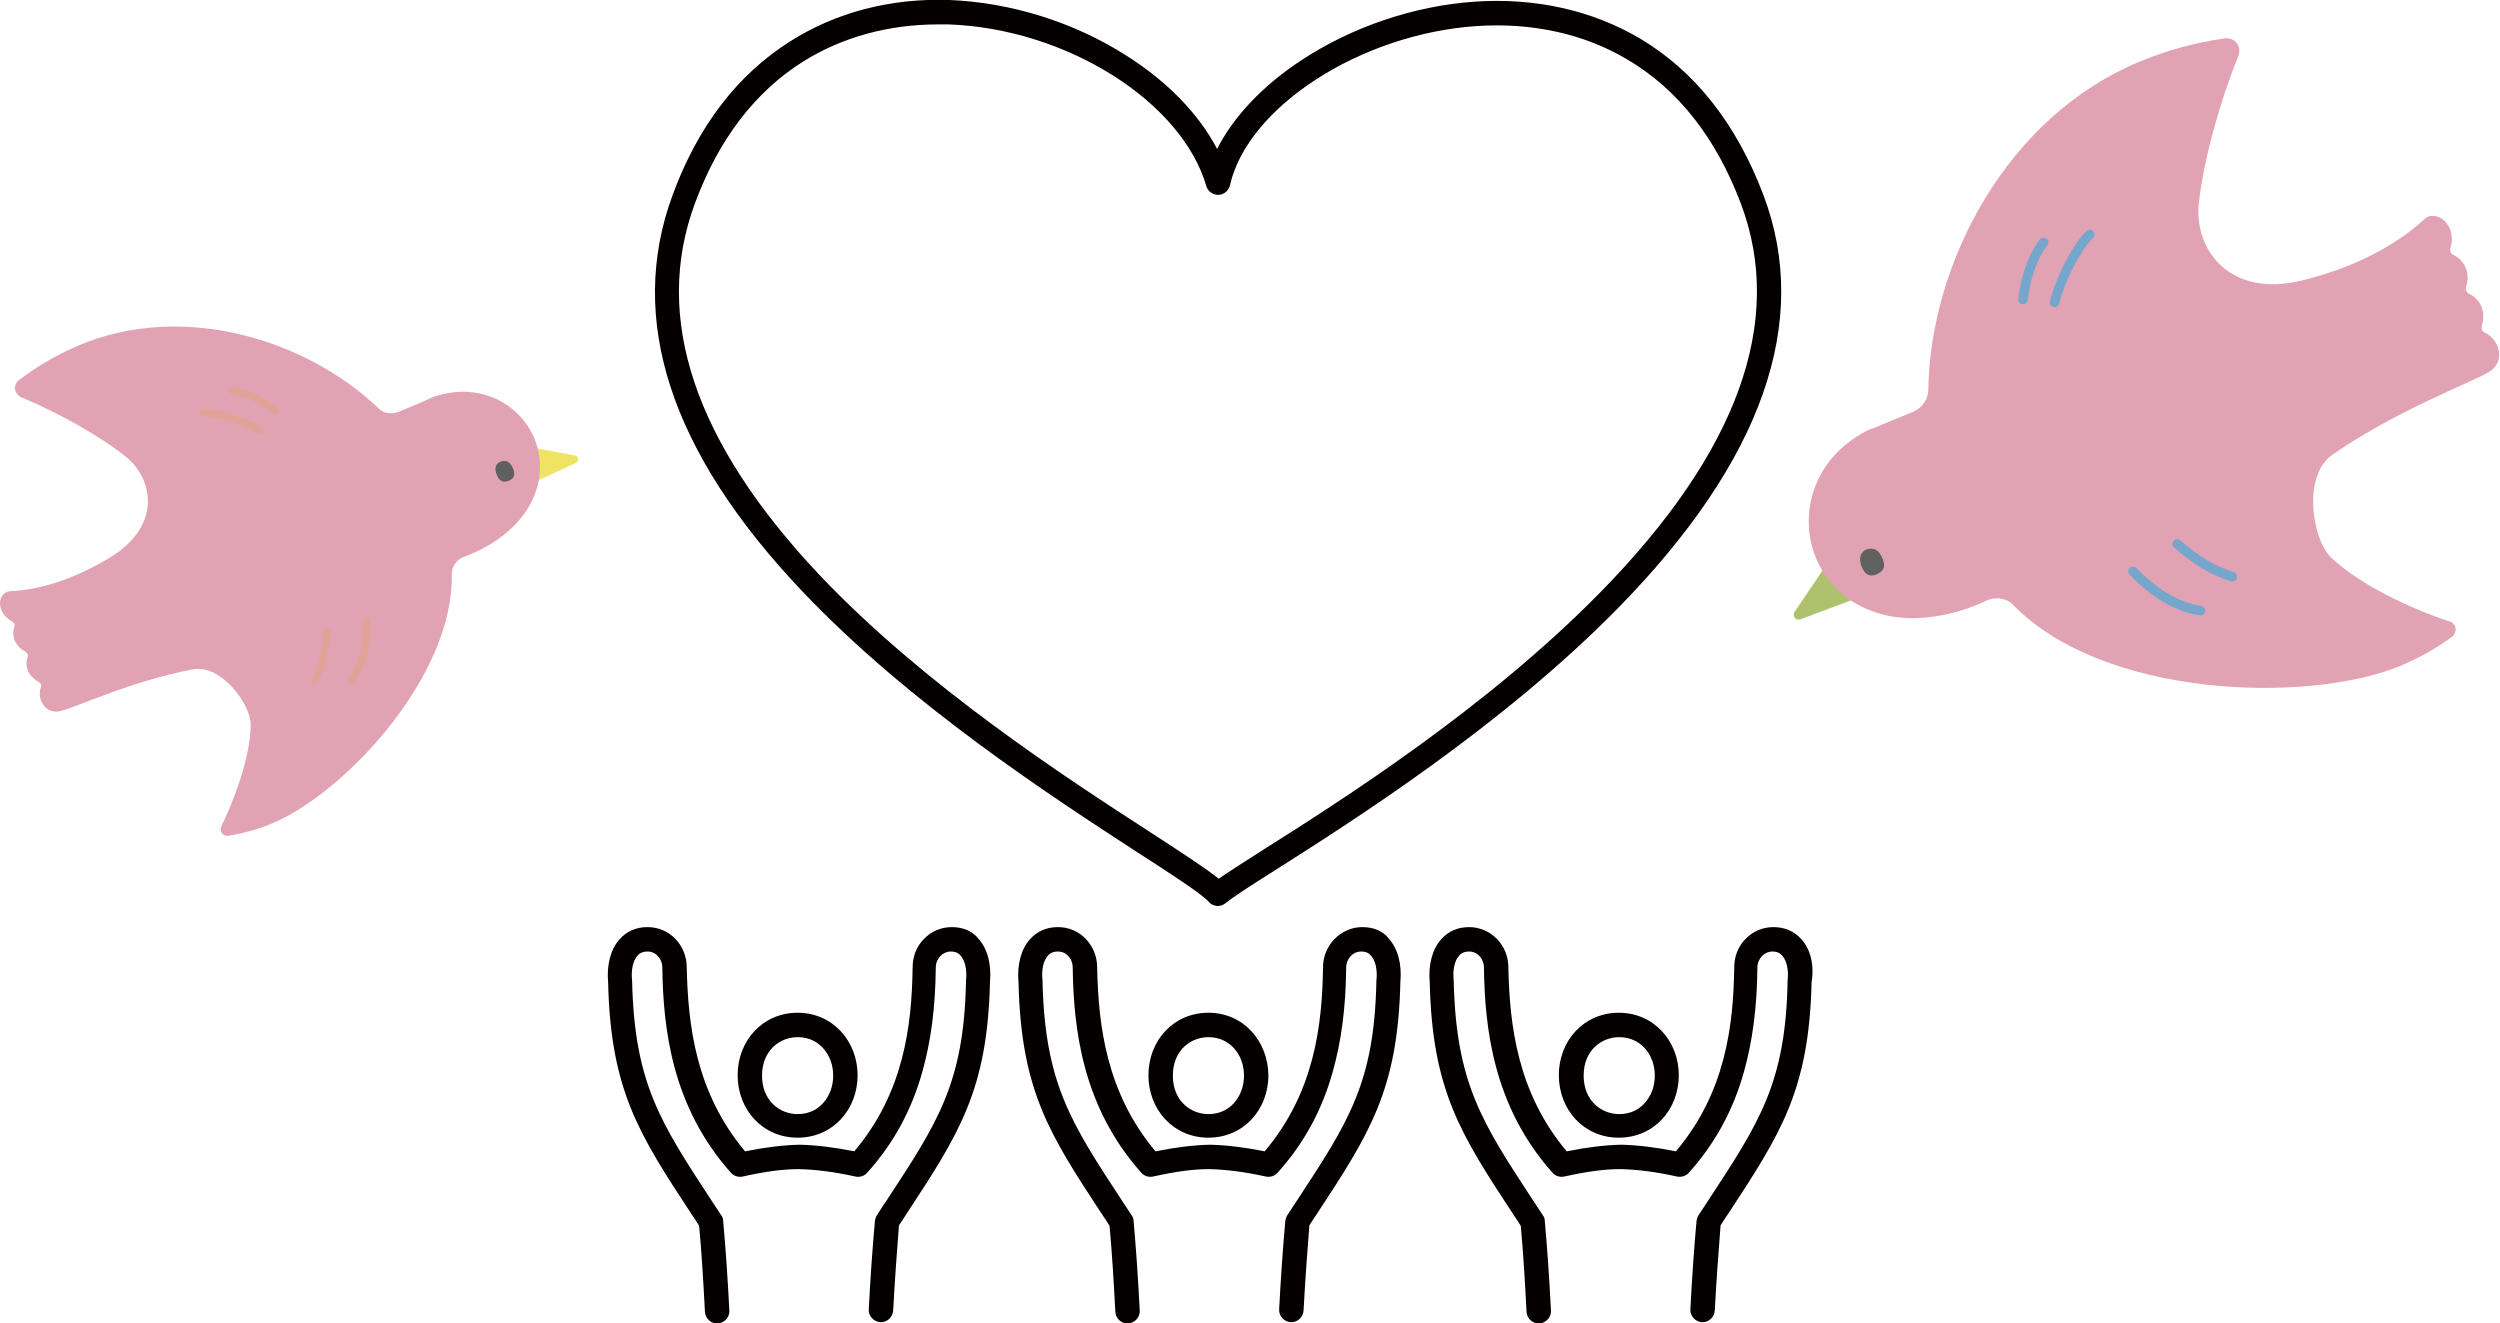
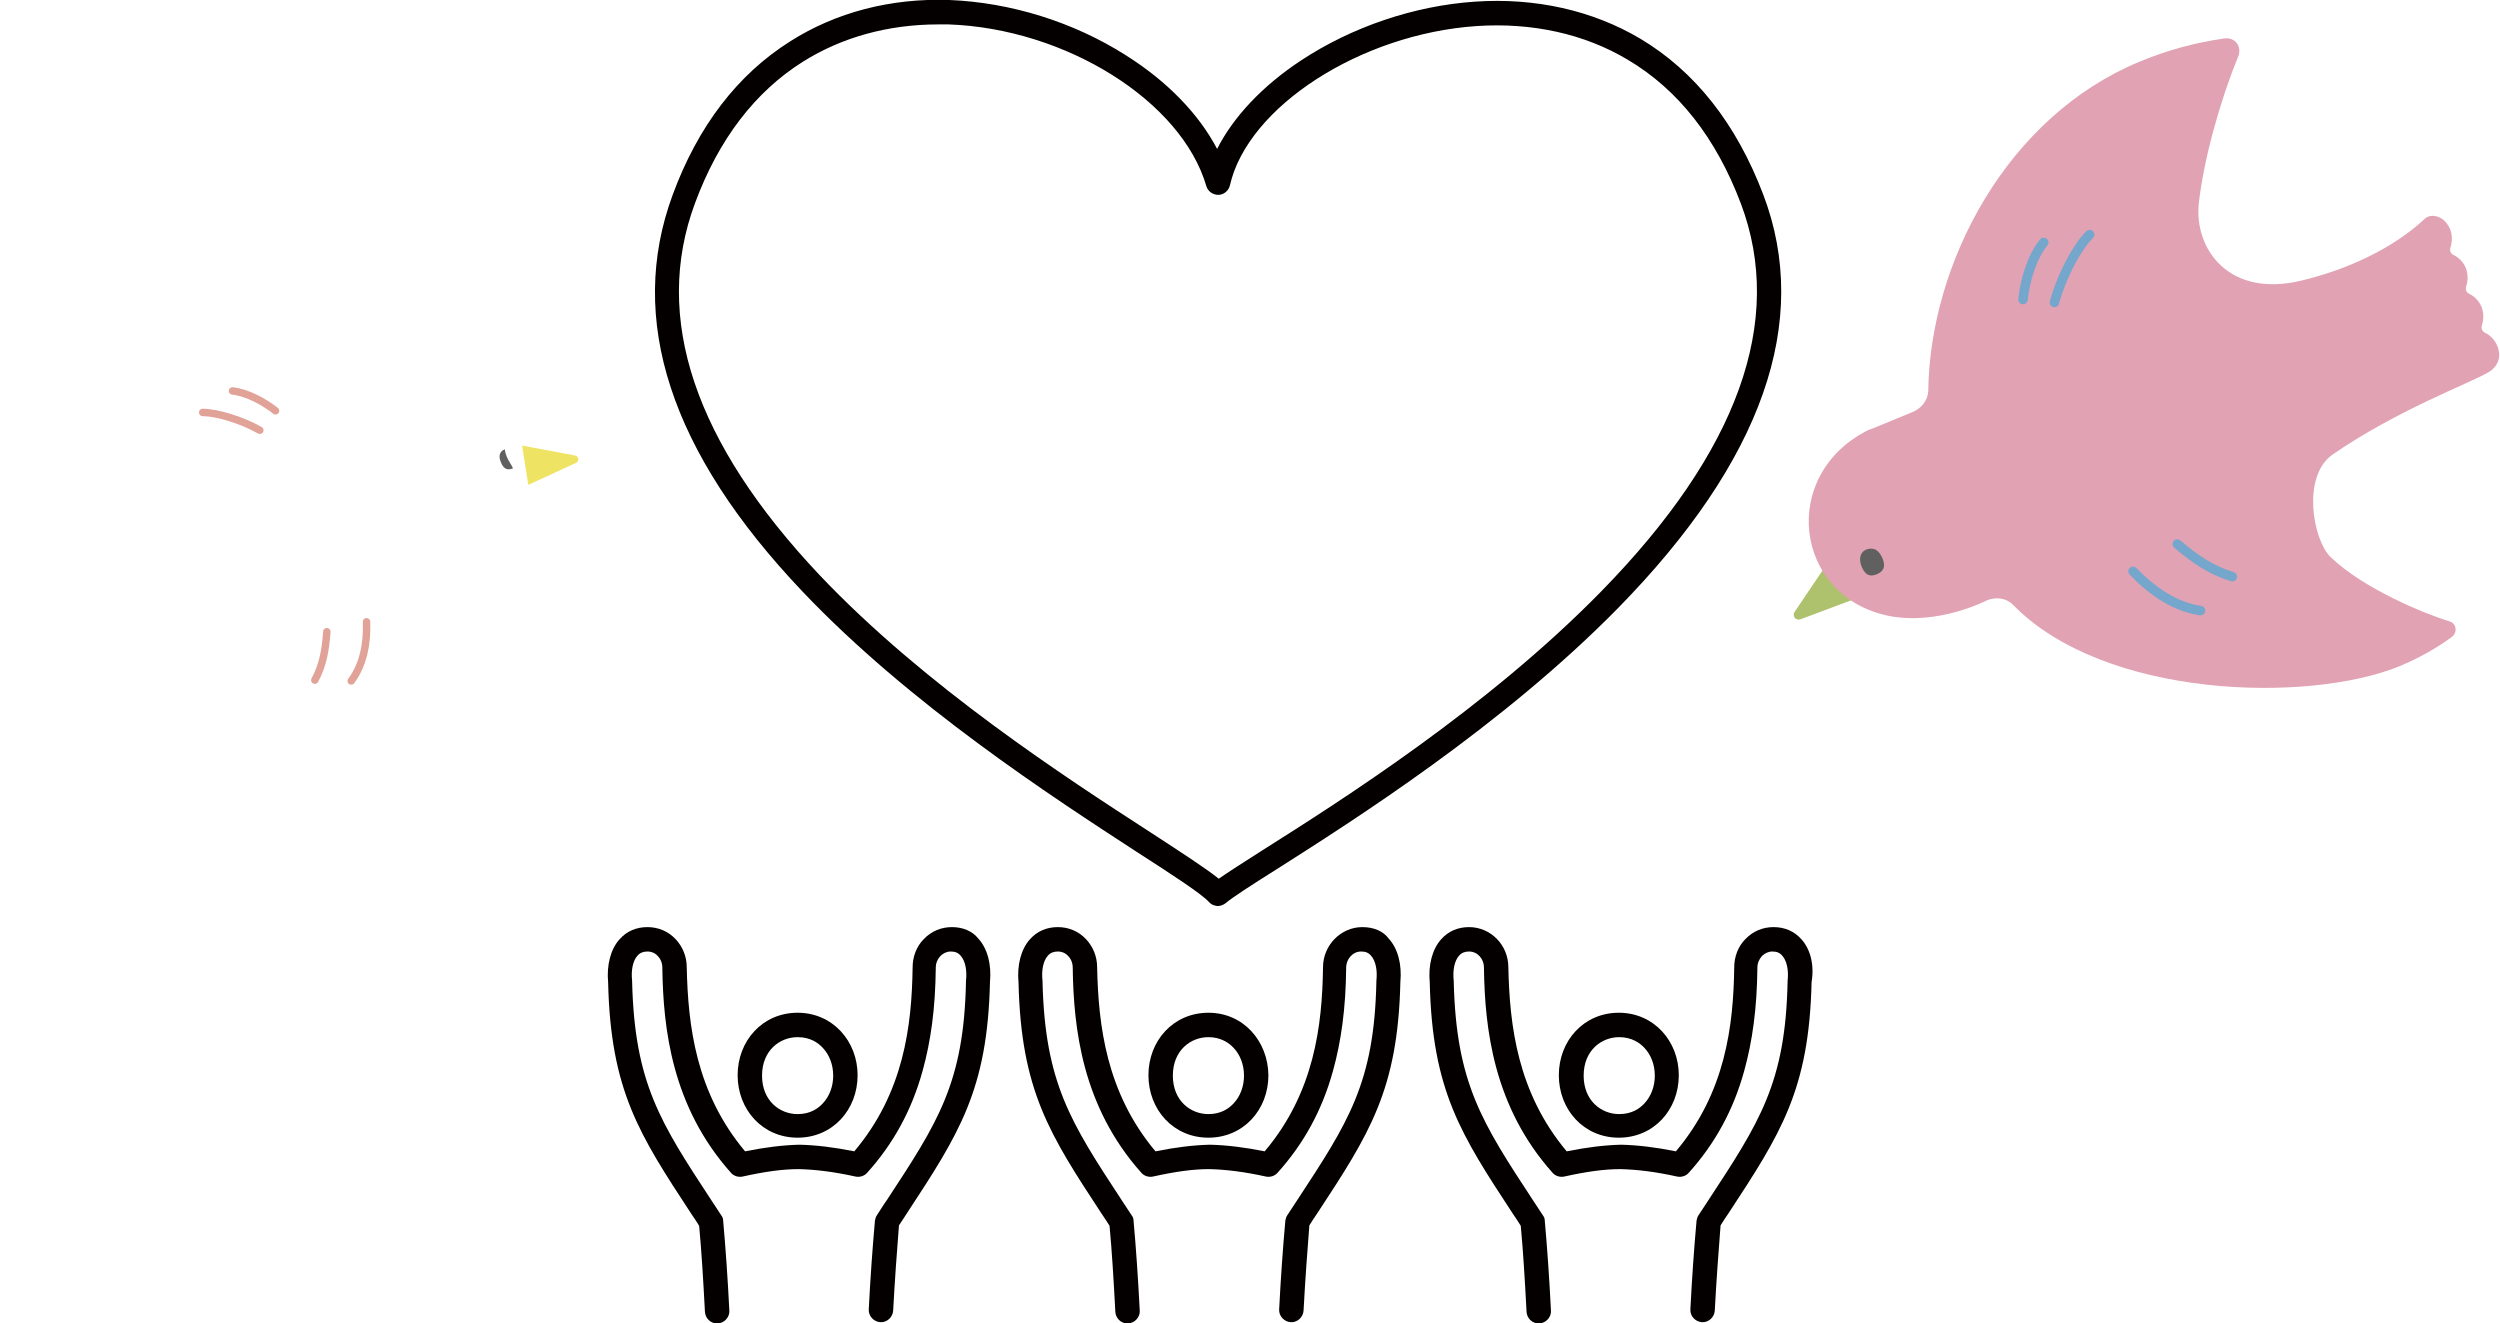
<svg xmlns="http://www.w3.org/2000/svg" version="1.1" id="レイヤー_1" x="0px" y="0px" viewBox="0 0 604.3 319.9" style="enable-background:new 0 0 604.3 319.9;" xml:space="preserve">
  <style type="text/css">
	.st0{fill:#040000;}
	.st1{fill:#AEC16D;}
	.st2{fill:#E1A2B3;}
	.st3{fill:#606060;}
	.st4{fill:none;stroke:#75A6CC;stroke-width:2.298;stroke-linecap:round;stroke-linejoin:round;stroke-miterlimit:10;}
	.st5{fill:#EEE363;}
	.st6{fill:none;stroke:#E1A298;stroke-width:1.799;stroke-linecap:round;stroke-linejoin:round;stroke-miterlimit:10;}
</style>
  <g>
    <path class="st0" d="M192.8,244.8c-8.5,0-14.5,6.8-14.5,15.1c0,8.3,6,15.1,14.5,15.1c8.5,0,14.5-6.8,14.5-15.1   C207.3,251.7,201.3,244.8,192.8,244.8C192.8,244.8,192.8,244.8,192.8,244.8z M198.9,253.3c1.6,1.7,2.5,4.1,2.5,6.7   c0,2.6-0.9,5-2.5,6.7c-1.1,1.2-3,2.6-6.1,2.6c-4.3,0-8.6-3.2-8.6-9.3c0-6.1,4.3-9.3,8.6-9.3C195.9,250.7,197.8,252.1,198.9,253.3z" />
    <path class="st0" d="M230.1,224.1c-2.6,0-5,1-6.8,2.9c-1.8,1.8-2.7,4.3-2.7,6.8c-0.2,14.1-2.1,30.3-14.1,44.5   c-5-1-9.2-1.5-13.2-1.6c0,0-0.1,0-0.1,0c0,0,0,0,0,0c-3.9,0.1-8.1,0.6-13.1,1.6c-11.9-14.2-13.8-30.4-14.1-44.5c0-2.6-1-5-2.7-6.8   c-1.8-1.9-4.2-2.9-6.8-2.9c-2.7,0-5,1-6.7,2.9c-2.2,2.4-3.2,6.3-2.8,10.5c0.6,26.1,7.5,36.7,20.1,55.9c0.6,0.9,1.3,1.9,1.9,2.9   c0.6,6.4,1,13.3,1.4,20.8c0.1,1.6,1.4,2.8,2.9,2.8c0.1,0,0.1,0,0.2,0c1.6-0.1,2.9-1.5,2.8-3.1c-0.4-7.9-0.9-15.1-1.5-21.8   c0-0.5-0.2-0.9-0.5-1.3c-0.8-1.2-1.6-2.4-2.3-3.5c-12.4-18.9-18.6-28.4-19.2-52.9c0-0.1,0-0.2,0-0.2c-0.3-2.6,0.2-4.9,1.3-6.1   c0.6-0.7,1.4-1,2.4-1c1,0,1.9,0.4,2.5,1.1c0.7,0.7,1.1,1.7,1.1,2.8c0.2,14.7,2.3,33.6,16.6,49.6c0.7,0.8,1.8,1.1,2.8,0.9   c5.4-1.2,9.7-1.8,13.6-1.8c0,0,0,0,0,0c3.9,0.1,8.3,0.6,13.7,1.8c1,0.2,2.1-0.1,2.8-0.9c6.4-7.1,10.8-15.2,13.4-24.6   c2-7.2,3.1-15.1,3.2-25c0-1.1,0.4-2,1.1-2.8c0.7-0.7,1.6-1.1,2.5-1.1c1.1,0,1.8,0.3,2.4,1c1.1,1.2,1.6,3.5,1.3,6.1   c0,0.1,0,0.2,0,0.2c-0.5,24.5-6.8,34-19.2,52.9c-0.8,1.1-1.5,2.3-2.3,3.5c-0.3,0.4-0.4,0.9-0.5,1.3c-0.6,6.7-1.1,13.7-1.5,21.5   c-0.1,1.6,1.2,3,2.8,3.1c1.6,0.1,3-1.2,3.1-2.8c0.4-7.5,0.9-14.2,1.4-20.6c0.7-1,1.3-2,1.9-2.9c12.6-19.2,19.5-29.8,20.1-55.9   c0.4-4.3-0.6-8.1-2.8-10.5C235.1,225.1,232.8,224.1,230.1,224.1z" />
    <path class="st0" d="M292.1,244.8c-8.5,0-14.5,6.8-14.5,15.1c0,8.3,6,15.1,14.5,15.1c8.5,0,14.5-6.8,14.5-15.1   C306.5,251.7,300.6,244.8,292.1,244.8C292.1,244.8,292.1,244.8,292.1,244.8z M298.2,253.3c1.6,1.7,2.5,4.1,2.5,6.7   c0,2.6-0.9,5-2.5,6.7c-1.1,1.2-3,2.6-6.1,2.6c-4.3,0-8.6-3.2-8.6-9.3c0-6.1,4.3-9.3,8.6-9.3C295.1,250.7,297.1,252.1,298.2,253.3z" />
    <path class="st0" d="M329.3,224.1c-5.2,0-9.5,4.4-9.5,9.7c-0.2,14.1-2.1,30.3-14.1,44.5c-5-1-9.2-1.5-13.2-1.6c0,0-0.1,0-0.1,0   c0,0,0,0,0,0c-3.9,0.1-8.1,0.6-13.1,1.6c-11.9-14.2-13.8-30.4-14.1-44.5c0-2.6-1-5-2.7-6.8c-1.8-1.9-4.2-2.9-6.8-2.9   c-2.7,0-5,1-6.7,2.9c-2.2,2.4-3.2,6.3-2.8,10.5c0.6,26.1,7.5,36.7,20.1,55.9c0.6,0.9,1.3,1.9,1.9,2.9c0.6,6.4,1,13.3,1.4,20.8   c0.1,1.6,1.4,2.8,2.9,2.8c0.1,0,0.1,0,0.2,0c1.6-0.1,2.9-1.5,2.8-3.1c-0.4-7.9-0.9-15.1-1.5-21.8c0-0.5-0.2-0.9-0.5-1.3   c-0.8-1.2-1.6-2.4-2.3-3.5c-12.4-18.9-18.6-28.4-19.2-52.9c0-0.1,0-0.2,0-0.2c-0.3-2.6,0.2-4.9,1.3-6.1c0.6-0.7,1.4-1,2.4-1   c1,0,1.9,0.4,2.5,1.1c0.7,0.7,1.1,1.7,1.1,2.8c0.2,14.7,2.3,33.6,16.6,49.6c0.7,0.8,1.8,1.1,2.8,0.9c5.4-1.2,9.7-1.8,13.6-1.8   c0,0,0,0,0,0c3.9,0.1,8.3,0.6,13.7,1.8c1,0.2,2.1-0.1,2.8-0.9c6.4-7.1,10.8-15.2,13.4-24.6c2-7.2,3.1-15.1,3.2-25   c0-2.1,1.6-3.9,3.6-3.9c1.1,0,1.8,0.3,2.4,1c1.1,1.2,1.6,3.5,1.3,6.1c0,0.1,0,0.2,0,0.2c-0.5,24.5-6.8,34-19.2,52.9   c-0.7,1.1-1.5,2.3-2.3,3.5c-0.3,0.4-0.4,0.9-0.5,1.3c-0.6,6.7-1.1,13.7-1.5,21.5c-0.1,1.6,1.2,3,2.8,3.1c1.6,0.1,3-1.2,3.1-2.8   c0.4-7.5,0.9-14.2,1.4-20.6c0.6-1,1.3-2,1.9-2.9c12.6-19.2,19.5-29.8,20.1-55.9c0.4-4.3-0.6-8.1-2.8-10.5   C334.4,225.1,332.1,224.1,329.3,224.1z" />
    <path class="st0" d="M391.3,244.8c-8.5,0-14.5,6.8-14.5,15.1s6,15.1,14.5,15.1c8.5,0,14.5-6.8,14.5-15.1   C405.8,251.7,399.8,244.8,391.3,244.8C391.3,244.8,391.3,244.8,391.3,244.8z M397.5,253.3c1.6,1.7,2.5,4.1,2.5,6.7   c0,2.6-0.9,5-2.5,6.7c-1.1,1.2-3,2.6-6.1,2.6c-4.3,0-8.6-3.2-8.6-9.3c0-6.1,4.3-9.3,8.6-9.3C394.4,250.7,396.4,252.1,397.5,253.3z" />
    <path class="st0" d="M435.4,227c-1.7-1.9-4-2.9-6.7-2.9c-2.6,0-5,1-6.8,2.9c-1.8,1.8-2.7,4.3-2.7,6.8c-0.2,14.1-2.1,30.3-14.1,44.5   c-5-1-9.2-1.5-13.2-1.6c0,0-0.1,0-0.1,0c0,0,0,0,0,0c-3.9,0.1-8.1,0.6-13.1,1.6c-11.9-14.2-13.8-30.4-14.1-44.5   c0-5.4-4.3-9.7-9.5-9.7c-2.7,0-5,1-6.7,2.9c-2.2,2.4-3.2,6.3-2.8,10.5c0.6,26.1,7.5,36.7,20.1,55.9c0.6,0.9,1.3,1.9,1.9,2.9   c0.6,6.4,1,13.3,1.4,20.8c0.1,1.6,1.4,2.8,2.9,2.8c0.1,0,0.1,0,0.2,0c1.6-0.1,2.9-1.5,2.8-3.1c-0.4-7.9-0.9-15.1-1.5-21.8   c0-0.5-0.2-0.9-0.5-1.3c-0.8-1.2-1.6-2.4-2.3-3.5c-12.4-18.9-18.6-28.4-19.2-52.9c0-0.1,0-0.2,0-0.2c-0.3-2.6,0.2-4.9,1.3-6.1   c0.6-0.7,1.4-1,2.4-1c2,0,3.6,1.7,3.6,3.9c0.2,14.7,2.3,33.6,16.6,49.6c0.7,0.8,1.8,1.1,2.8,0.9c5.4-1.2,9.7-1.8,13.6-1.8   c0,0,0,0,0,0c3.9,0.1,8.3,0.6,13.7,1.8c1,0.2,2.1-0.1,2.8-0.9c6.4-7.1,10.8-15.2,13.4-24.6c2-7.2,3.1-15.1,3.2-25   c0-1.1,0.4-2,1.1-2.8c0.7-0.7,1.6-1.1,2.5-1.1c1.1,0,1.8,0.3,2.4,1c1.1,1.2,1.6,3.5,1.3,6.1c0,0.1,0,0.2,0,0.2   c-0.5,24.5-6.8,34-19.2,52.9c-0.7,1.1-1.5,2.3-2.3,3.5c-0.3,0.4-0.4,0.9-0.5,1.3c-0.6,6.6-1.1,13.7-1.5,21.5   c-0.1,1.6,1.2,3,2.8,3.1c1.6,0.1,3-1.2,3.1-2.8c0.4-7.5,0.9-14.2,1.4-20.6c0.6-1,1.3-2,1.9-2.9c12.6-19.2,19.5-29.8,20.1-55.9   C438.6,233.2,437.6,229.4,435.4,227z" />
    <path class="st0" d="M274.9,206c8.4,5.4,15.6,10.1,17.3,12c0.5,0.6,1.2,0.9,2,1c0.1,0,0.1,0,0.2,0c0.7,0,1.4-0.3,2-0.8   c1.4-1.2,6-4.2,11.9-7.9c19.2-12.2,54.8-34.8,82.8-63.3c34.9-35.6,46.8-69.3,35.1-100c-6.5-17.1-16.5-29.8-29.8-37.7   c-11.5-6.8-25.3-9.9-39.9-8.9c-14.7,1-29.7,6.1-42,14.2c-9.4,6.2-16.4,13.7-20.3,21.4c-4.4-8.4-12-16.3-22-22.6   C259.5,5.3,244.3,0.6,229.5,0C215.3-0.5,202,3,191,10c-12.7,8-22.3,20.5-28.4,37.1c-11.1,30-0.6,62.2,31.3,95.8   C219.9,170.3,254.3,192.6,274.9,206z M168,49.1c5.7-15.4,14.5-26.9,26.1-34.2c9.4-5.9,20.6-9,32.7-9c0.8,0,1.7,0,2.5,0   c28.3,1,56.3,18.5,62.3,39.1c0.4,1.3,1.6,2.1,2.9,2.1c1.3,0,2.5-1,2.8-2.3c4.3-19,31.6-36.6,59.6-38.5c13.5-0.9,26.1,1.9,36.5,8.1   c12.2,7.2,21.4,18.9,27.4,34.8c10.7,28.4-0.7,60-33.8,93.8c-27.5,28.1-62.8,50.5-81.8,62.5c-4.7,3-8.3,5.3-10.6,6.9   c-3-2.4-8.2-5.8-16.5-11.2c-20.4-13.2-54.5-35.3-80-62.2C167.9,107,157.7,76.8,168,49.1z" />
  </g>
  <g>
    <g>
      <path class="st1" d="M443.1,134.1l-9.3,13.8c-0.7,1,0.3,2.2,1.4,1.8l15.2-5.7L443.1,134.1z" />
      <path class="st2" d="M453.8,103.1l8.5-3.5c2.2-0.9,3.7-2.9,3.8-5.1c0.4-31,19.1-66.4,51.1-79.6c6.7-2.8,13.5-4.6,20.4-5.6    c2.7-0.4,4.4,2,3.4,4.4c-4.2,10.2-8.3,24.6-9.5,35.4c-1.2,11.2,7.4,23,24.9,18.7c11.2-2.7,22.1-7.8,29.7-14.9    c1.4-1.3,3.6-0.7,4.8,0.5c0.5,0.5,1,1.2,1.3,1.9c0.6,1.5,0.6,3.1,0.1,4.6c-0.2,0.7,0.1,1.4,0.7,1.7c1.3,0.6,2.4,1.7,3,3.1    c0.6,1.5,0.6,3.1,0.1,4.6c-0.2,0.7,0.1,1.4,0.7,1.7c1.3,0.6,2.4,1.7,3,3.1c0.6,1.5,0.6,3.1,0.1,4.6c-0.2,0.7,0.1,1.4,0.7,1.7    c1.3,0.6,2.4,1.7,3,3.1c0.3,0.6,0.4,1.3,0.5,2c0.1,1.9-1,3.7-2.8,4.6c-4.3,2.5-22.2,9.2-37.5,19.8c-7.4,5.2-4.8,20.4-0.5,24.7    c7.9,7.7,23.1,13.9,28.8,15.6c1.7,0.5,2,2.7,0.5,3.8c-3.8,2.8-8,5.1-12.5,7c-22.2,9.1-71.5,7.8-93.5-14.8c-1.5-1.6-4.1-2-6.3-1.1    c0,0-11.6,6.1-23.6,3.8c-23.1-4.6-26.8-34.2-5-45C452.4,103.7,453.1,103.4,453.8,103.1z" />
      <path class="st3" d="M450,137c0.8,1.8,1.8,2.6,3.7,1.8c1.8-0.8,2.1-2,1.3-3.9c-0.8-1.8-1.9-2.7-3.8-2.1    C449.5,133.5,449.3,135.2,450,137z" />
    </g>
    <path class="st4" d="M496.6,73.1c1.6-6,5.3-13.2,8.5-16.4" />
    <path class="st4" d="M489,72.4c0.5-4.6,2.1-10.2,5-13.8" />
    <g>
      <path class="st4" d="M515.6,138.1c4.7,4.9,10.2,8.6,16.3,9.5" />
      <path class="st4" d="M526.3,131.5c4.4,3.8,8.4,6.4,13.3,7.9" />
    </g>
  </g>
  <g>
    <g>
      <path class="st5" d="M126.2,107.7l12.8,2.4c0.9,0.2,1.1,1.4,0.2,1.8l-11.5,5.3L126.2,107.7z" />
-       <path class="st2" d="M103.1,96.7l-6.6,2.8c-1.7,0.7-3.7,0.5-4.9-0.7C74,81.9,44,72.9,19,83.5c-5.2,2.2-10,5-14.3,8.3    C3,93,3.4,95.3,5.3,96.1c8,3.3,18.3,8.9,25,14.2c6.9,5.5,8.7,16.7-3.3,24.2c-7.7,4.8-16.5,8.1-24.6,8.4c-1.5,0.1-2.4,1.6-2.4,2.9    c0,0.6,0.1,1.2,0.4,1.8c0.5,1.1,1.4,2,2.5,2.6c0.5,0.3,0.8,0.8,0.6,1.3c-0.4,1.1-0.4,2.3,0.1,3.4c0.5,1.1,1.4,2,2.5,2.6    c0.5,0.3,0.8,0.8,0.6,1.3c-0.4,1.1-0.4,2.3,0.1,3.4c0.5,1.1,1.4,2,2.5,2.6c0.5,0.3,0.8,0.8,0.6,1.3c-0.4,1.1-0.4,2.3,0.1,3.4    c0.2,0.5,0.5,0.9,0.8,1.3c1,1.1,2.6,1.5,4.1,1c3.8-1,17.3-7.3,31.7-10c7-1.3,14,8.6,14,13.3c0,8.6-5,20.5-7.1,24.6    c-0.6,1.2,0.4,2.6,1.8,2.3c3.6-0.6,7.3-1.6,10.8-3.1c17.3-7.4,43.7-35.5,43.1-60.2c0-1.7,1.1-3.4,2.9-4.1c0,0,9.8-3.1,15.1-11.1    c10.1-15.4-4.3-33.7-22.3-27.6C104.2,96.2,103.6,96.4,103.1,96.7z" />
-       <path class="st3" d="M124,113.2c0.6,1.4,0.4,2.4-1,3c-1.4,0.6-2.3,0.1-2.9-1.4c-0.6-1.4-0.5-2.6,0.9-3.2    C122.4,111,123.4,111.8,124,113.2z" />
+       <path class="st3" d="M124,113.2c-1.4,0.6-2.3,0.1-2.9-1.4c-0.6-1.4-0.5-2.6,0.9-3.2    C122.4,111,123.4,111.8,124,113.2z" />
    </g>
    <path class="st6" d="M62.8,104c-4.2-2.4-10.3-4.3-13.8-4.3" />
    <path class="st6" d="M66.6,99.3c-2.8-2.2-6.8-4.4-10.4-4.8" />
    <g>
      <path class="st6" d="M88.6,150.3c0.2,5.3-0.8,10.4-3.7,14.3" />
      <path class="st6" d="M79,152.7c-0.3,4.5-1,8.2-2.9,11.7" />
    </g>
  </g>
</svg>